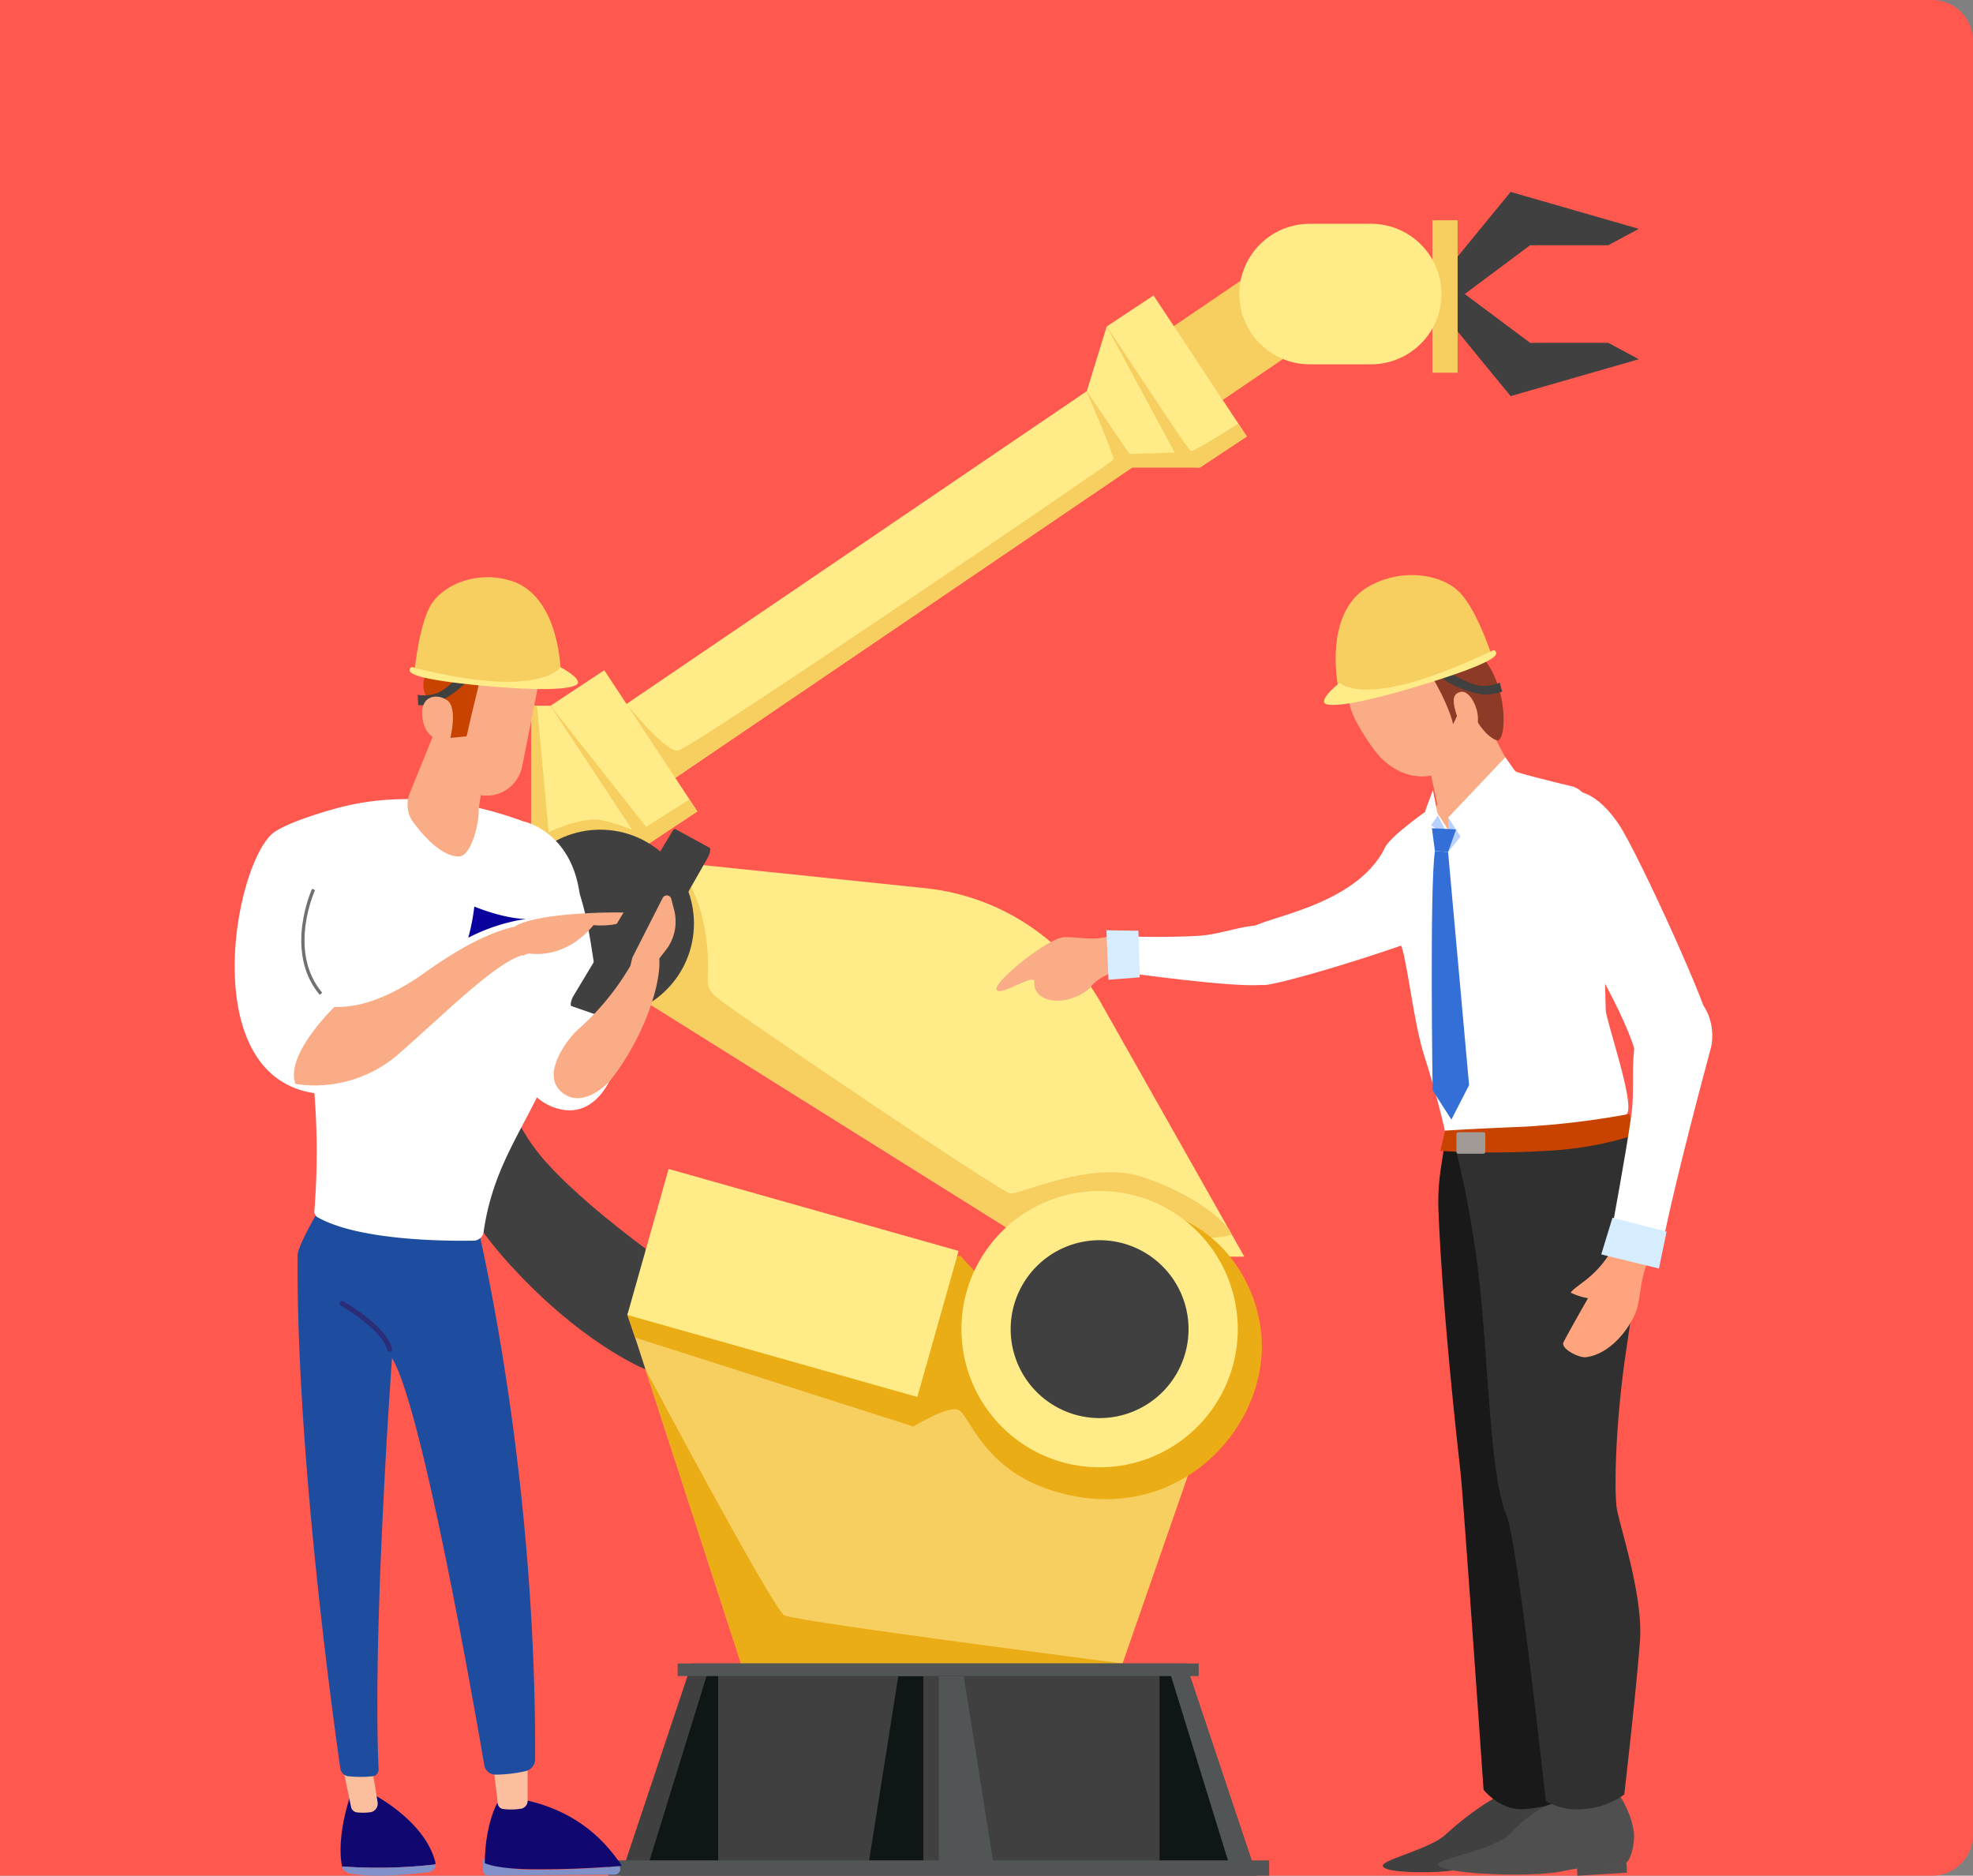
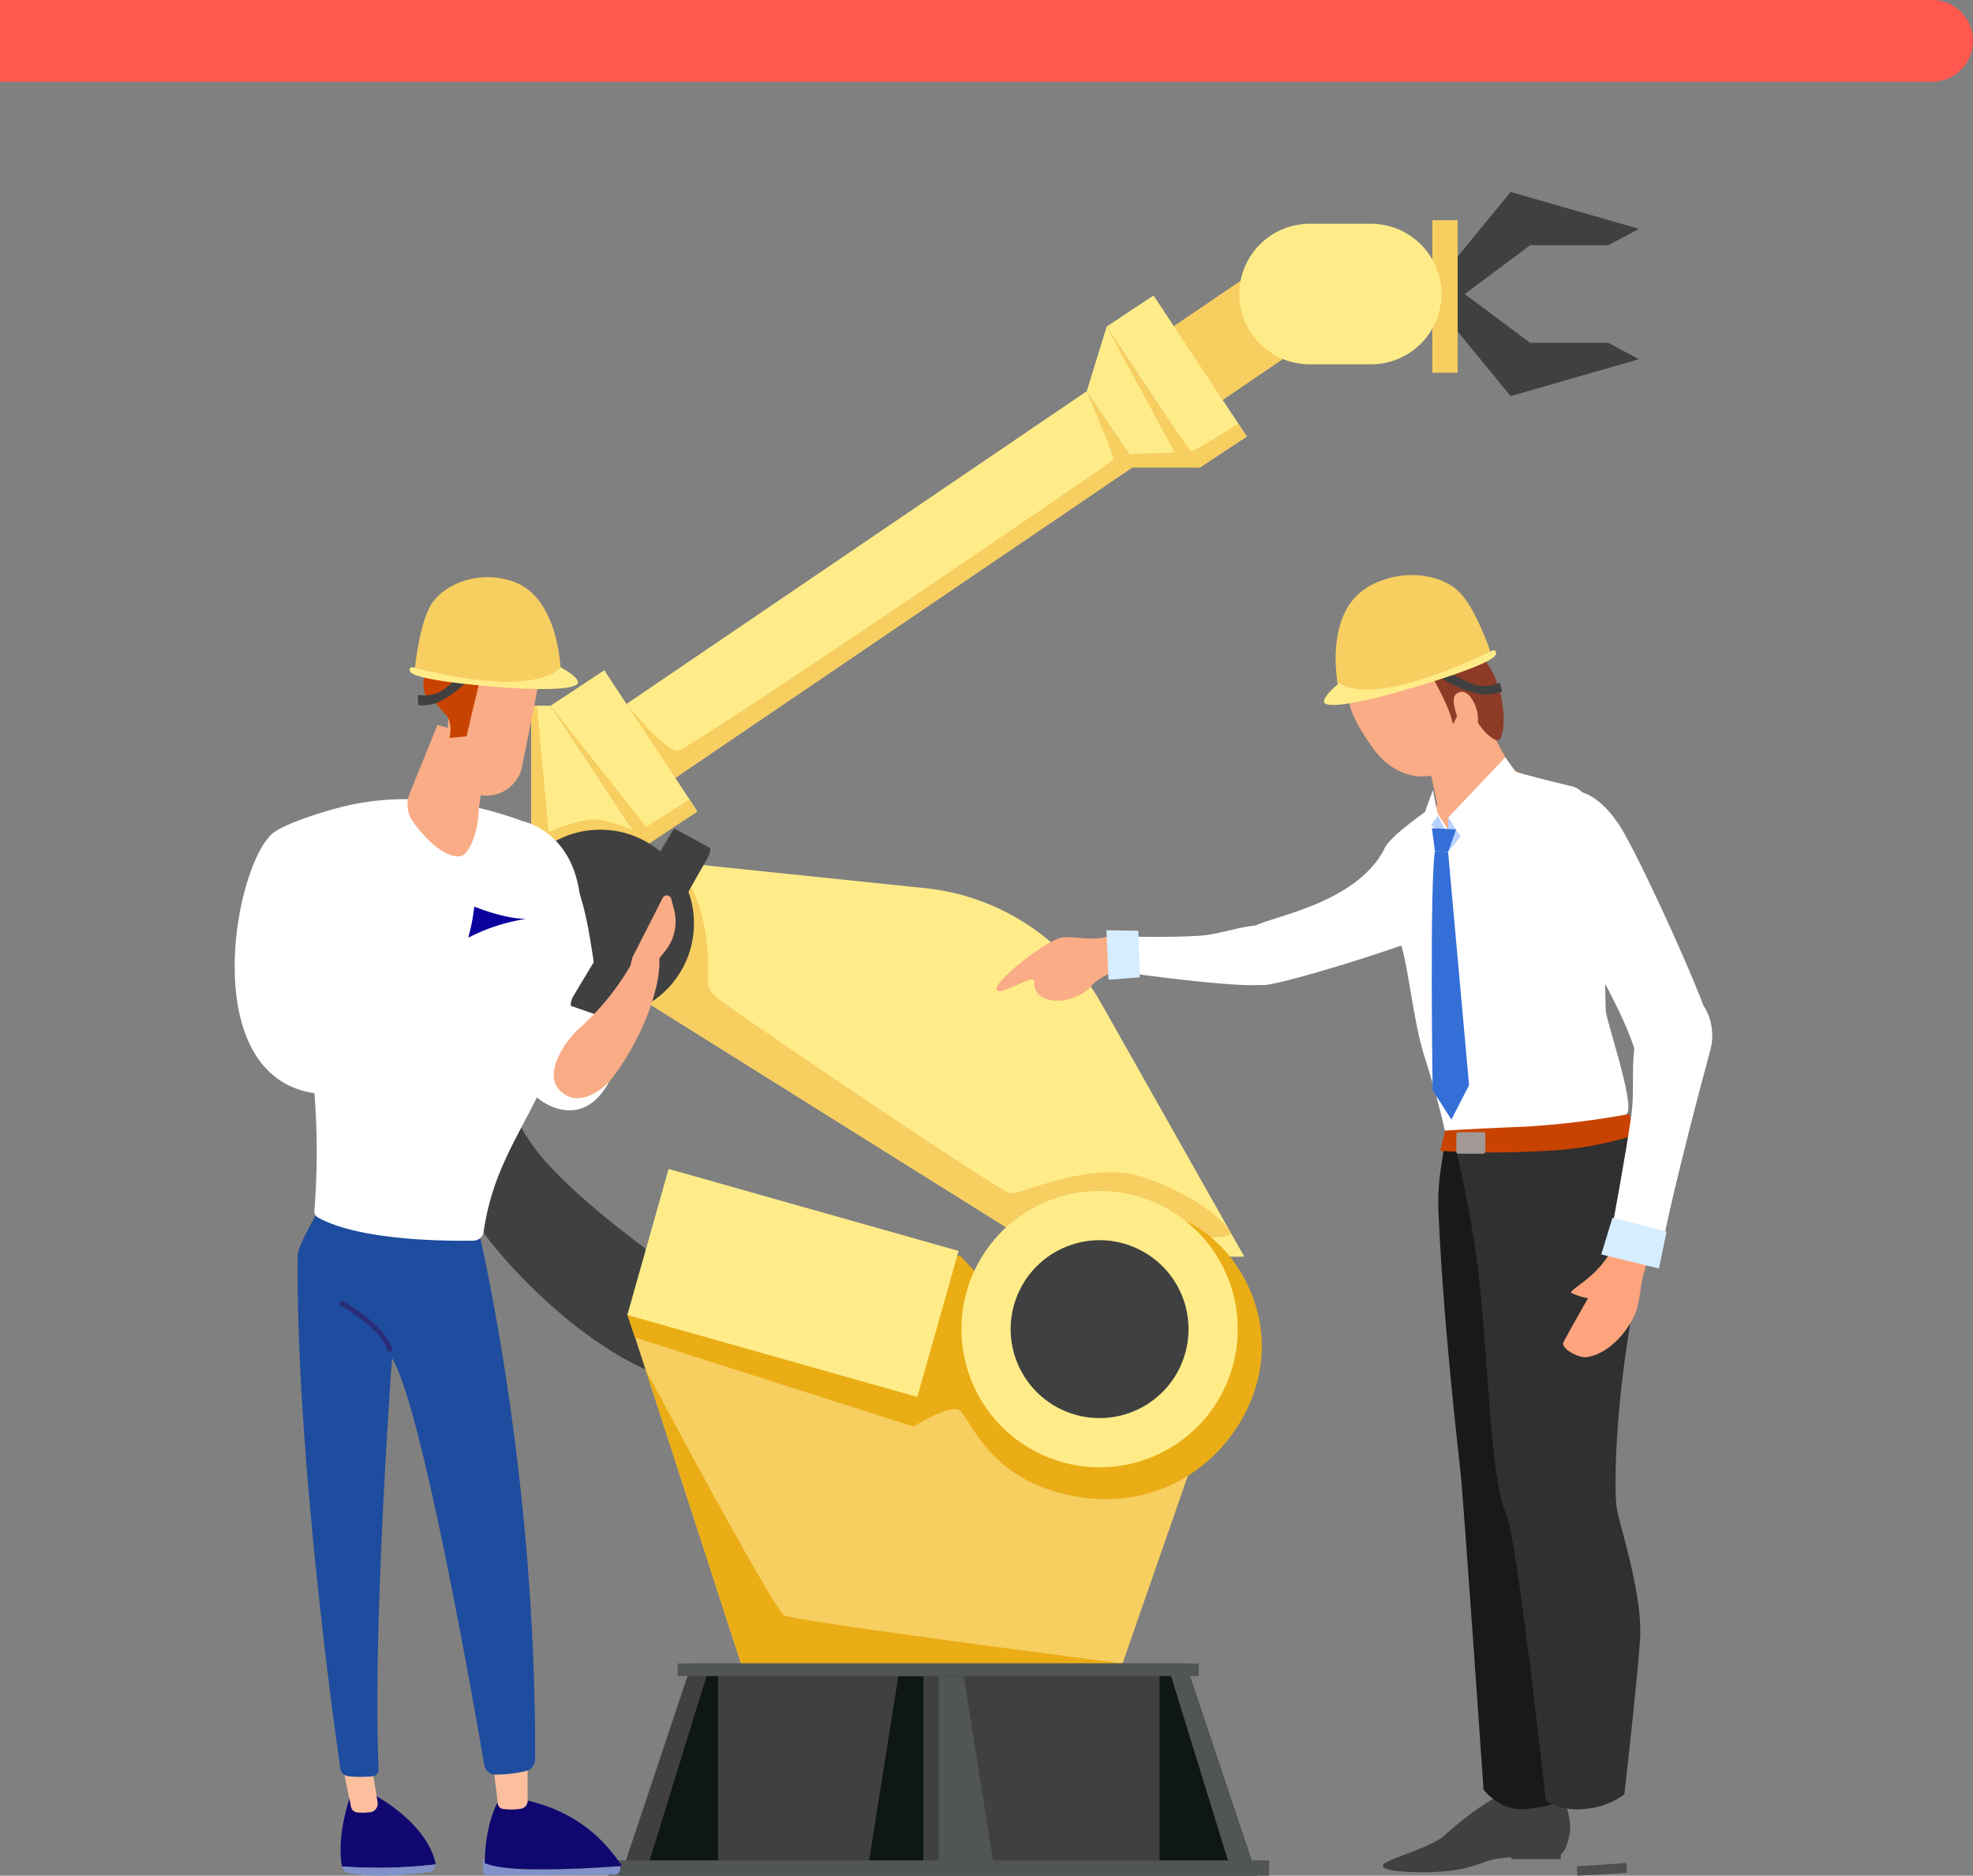
<svg xmlns="http://www.w3.org/2000/svg" id="Picture" width="628" height="597" viewBox="0 0 628 597">
  <rect x="0" y="0" width="628" height="597" fill="#808080" stroke="none" />
  <defs>
    <linearGradient id="linear-gradient" x1="378.693" y1="298.777" x2="377.766" y2="297.068" gradientUnits="objectBoundingBox">
      <stop offset="0" stop-color="#475faa" />
      <stop offset="1" stop-color="#2c2d79" />
    </linearGradient>
  </defs>
-   <path id="Rectangle_57687" data-name="Rectangle 57687" d="M0,0H615a13,13,0,0,1,13,13V584a13,13,0,0,1-13,13H0a0,0,0,0,1,0,0V0A0,0,0,0,1,0,0Z" fill="#ff594f" />
+   <path id="Rectangle_57687" data-name="Rectangle 57687" d="M0,0H615a13,13,0,0,1,13,13a13,13,0,0,1-13,13H0a0,0,0,0,1,0,0V0A0,0,0,0,1,0,0Z" fill="#ff594f" />
  <g id="IoT_-_Trusted_Advisory_for_Industrial_IoT_Solutions" data-name="IoT -  Trusted Advisory for Industrial IoT Solutions" transform="translate(309.857 329.042)">
    <g id="Group_34150" data-name="Group 34150" transform="translate(-235.155 -267.957)">
      <g id="Group_34149" data-name="Group 34149">
        <g id="Advisory_01" data-name="Advisory 01">
          <g id="Group_34142" data-name="Group 34142" transform="translate(45.03)">
            <path id="Path_124020" data-name="Path 124020" d="M377.678,36.241l25.178-18.8h24.892l9.7-5.214L396.642.476,377.392,23.97Z" transform="translate(-35.551 -0.476)" fill="#404040" />
            <path id="Path_124021" data-name="Path 124021" d="M377.678,28.794l25.178,18.788h24.892l9.7,5.214-40.8,11.747L377.392,41.05Z" transform="translate(-35.551 0.453)" fill="#404040" />
            <path id="Path_124022" data-name="Path 124022" d="M79.129,259.987s8.059,24.542,18.789,37.974,34,30.3,34,30.3v38.451s-21.268-8.345-45.412-35.861-33.54-67.094-33.54-67.094Z" transform="translate(-46.2 8.042)" fill="#404040" />
            <path id="Path_124023" data-name="Path 124023" d="M320.21,346.126H123.823L160,457.5H281.441Z" transform="translate(-43.874 10.869)" fill="#f7ce60" />
            <path id="Path_124024" data-name="Path 124024" d="M121.158,205.167l98.249,10.2a72.99,72.99,0,0,1,56.047,36.719l45.509,80.557H260.052L100.383,232.681Z" transform="translate(-44.644 6.242)" fill="#ffec89" />
            <path id="Path_124025" data-name="Path 124025" d="M108.768,229.816h0a14.1,14.1,0,0,0-19.551-3.673l-36.7,25.115a14.115,14.115,0,0,0-3.656,19.551h0a14.115,14.115,0,0,0,19.551,3.656l36.655-25.1A14.1,14.1,0,0,0,108.768,229.816Z" transform="translate(-46.415 6.851)" fill="#ffec89" />
            <rect id="Rectangle_66785" data-name="Rectangle 66785" width="27.658" height="28.183" transform="translate(253.577 42.94) rotate(-34.21)" fill="#f7ce60" />
            <path id="Path_124026" data-name="Path 124026" d="M59.447,255.908a6.358,6.358,0,1,0,6.358,6.358A6.358,6.358,0,0,0,59.447,255.908Z" transform="translate(-46.196 7.908)" fill="#404040" />
            <rect id="Rectangle_66786" data-name="Rectangle 66786" width="17.898" height="53.79" transform="matrix(0.834, -0.552, 0.552, 0.834, 232.509, 42.844)" fill="#ffec89" />
            <rect id="Rectangle_66787" data-name="Rectangle 66787" width="178.013" height="28.183" transform="matrix(0.827, -0.562, 0.562, 0.827, 78.884, 163.519)" fill="#ffec89" />
            <path id="Path_124027" data-name="Path 124027" d="M281.214,85.936l20.171.922-29.629-44.9-6.374,20.68Z" transform="translate(-39.228 0.885)" fill="#ffec89" />
            <path id="Path_124028" data-name="Path 124028" d="M138.6,185.949,284.533,86.858H306.04l14.925-9.872-2.7-4.1s-13.861,8.838-14.957,8.7-26.895-39.627-26.895-39.627l21.634,40.12-14.5.445L270.021,62.633S279,83.471,278.588,84.3s-134.7,92.257-138.7,92.67-16.309-14.862-16.309-14.862Z" transform="translate(-43.882 0.885)" fill="#f7ce60" />
            <rect id="Rectangle_66788" data-name="Rectangle 66788" width="8.043" height="48.529" transform="translate(336.182 9.013)" fill="#f7ce60" />
            <path id="Path_124029" data-name="Path 124029" d="M117.255,147.884,100.183,159.17l29.629,44.9,17.056-11.286Z" transform="translate(-44.65 4.362)" fill="#ffec89" />
            <path id="Path_124030" data-name="Path 124030" d="M130.008,203.716l-1.574,17.39H94.212V158.811h6.167Z" transform="translate(-44.846 4.721)" fill="#ffec89" />
            <path id="Path_124031" data-name="Path 124031" d="M376.775,32.66h0A22.429,22.429,0,0,0,354.411,10.3H334.668A22.428,22.428,0,0,0,312.415,32.66h0a22.443,22.443,0,0,0,22.253,22.365h19.742A22.444,22.444,0,0,0,376.775,32.66Z" transform="translate(-37.684 -0.154)" fill="#ffec89" />
            <path id="Path_124032" data-name="Path 124032" d="M130.456,252.049l116.672,73.039s70.544,3.91,68.653,0S304.24,312.9,287.9,307.3s-39.309,5.579-42.409,5.166-85.613-56.269-92.448-61.61-1.827-5.4-4.769-22.365-10.888-21.6-10.888-21.6Z" transform="translate(-43.657 6.299)" fill="#f7ce60" />
            <path id="Path_124033" data-name="Path 124033" d="M87.738,226.913l14.306,24.3L70.555,272.771a19.633,19.633,0,0,1-9.537,4.005A13.049,13.049,0,0,1,51.75,273.9s5.977,1.193,9.14.509,27.419-20.394,28.119-21.777-.271-3.449-2.75-10.2a29.89,29.89,0,0,1-1.319-13.638Z" transform="translate(-46.24 6.956)" fill="#f7ce60" />
            <path id="Path_124034" data-name="Path 124034" d="M94.212,158.811v49.132l35.8-4.148,17.055-11.287-2.527-3.846-13.765,8.679-30.392-38.451,26.038,39.468a52.317,52.317,0,0,0-10.285-3.179c-5.42-.906-14.306,2.908-16.372,3.863L96.04,158.811Z" transform="translate(-44.846 4.721)" fill="#f7ce60" />
            <ellipse id="Ellipse_3469" data-name="Ellipse 3469" cx="29.852" cy="29.852" rx="29.852" ry="29.852" transform="translate(41.446 202.988)" fill="#404040" />
            <path id="Path_124035" data-name="Path 124035" d="M159.817,456.94h121.44s-104.051-13.368-107.643-15.307-44.206-78.316-44.206-78.316Z" transform="translate(-43.691 11.433)" fill="#eaad15" />
            <path id="Path_124036" data-name="Path 124036" d="M144.378,453.965H301.647l22.587,67.54H121.807Z" transform="translate(-43.941 14.409)" fill="#404040" />
            <path id="Path_124037" data-name="Path 124037" d="M148.876,457.659l-18.343,59.385h21.983V457.659Z" transform="translate(-43.654 14.53)" fill="#0f1616" />
            <path id="Path_124038" data-name="Path 124038" d="M291.477,457.659,309.8,517.044H287.837V457.659Z" transform="translate(-38.491 14.53)" fill="#0f1616" />
            <path id="Path_124039" data-name="Path 124039" d="M207.629,457.92l-9.41,59.369h17.374V457.92Z" transform="translate(-41.432 14.539)" fill="#0f1616" />
            <path id="Path_124040" data-name="Path 124040" d="M227.76,457.92l9.41,59.369H219.8V457.92Z" transform="translate(-40.724 14.539)" fill="#515555" />
            <path id="Path_124041" data-name="Path 124041" d="M309.688,517.044h7.519l-19.837-59.385h-6.008Z" transform="translate(-38.375 14.53)" fill="#515555" />
            <rect id="Rectangle_66789" data-name="Rectangle 66789" width="165.837" height="4.006" transform="translate(95.971 468.374)" fill="#515555" />
            <rect id="Rectangle_66790" data-name="Rectangle 66790" width="210.36" height="4.864" transform="translate(73.876 531.049)" fill="#515555" />
            <path id="Path_124042" data-name="Path 124042" d="M325.784,357.657c0-22.143-17.1-43.379-39.247-43.379-16.367,0-34.537,17.566-40.767,31.624l-16.039-17.165L123.823,347.664l2.448,7.152,88.616,28.31s11.128-6.9,14.417-5.245,7.692,17.887,27.77,24.972C295.833,416.528,325.784,386.576,325.784,357.657Z" transform="translate(-43.874 9.824)" fill="#eaad15" />
            <path id="Path_124043" data-name="Path 124043" d="M226.789,352.332a43.974,43.974,0,1,0,43.975-43.975h0A43.975,43.975,0,0,0,226.789,352.332Z" transform="translate(-40.495 9.629)" fill="#ffec89" />
            <path id="Path_124044" data-name="Path 124044" d="M241.957,351.834a28.308,28.308,0,1,0,28.309-28.308h0A28.308,28.308,0,0,0,241.957,351.834Z" transform="translate(-39.997 10.127)" fill="#404040" />
          </g>
          <g id="Group_34143" data-name="Group 34143" transform="translate(0 122.621)">
            <path id="Path_124045" data-name="Path 124045" d="M84.469,231.215s13.516-37.138,21.8-22.6c10.489,18.408,6.463,50.169,16.644,50.963,1.234,9.534-5.288,30.571-20.434,25.811C80.386,278.46,84.469,231.215,84.469,231.215Z" transform="translate(-0.146 -116.376)" fill="#fff" />
            <path id="Path_124046" data-name="Path 124046" d="M65.619,516.607a2.208,2.208,0,0,0,0-.69c-3.408-13.5-20.317-21.9-20.317-21.9l-6.7.514c-3.849,11.9-3.349,19.2-2.733,22.462v.265A160.393,160.393,0,0,0,65.619,516.607Z" transform="translate(-1.745 -106.897)" fill="#100870" />
            <path id="Path_124047" data-name="Path 124047" d="M35.914,516.536a2.937,2.937,0,0,0,2.13,2.145c7.86,1.645,20.362.323,25.607-.368a2.409,2.409,0,0,0,2.012-2.424A160.383,160.383,0,0,1,35.914,516.536Z" transform="translate(-1.73 -106.179)" fill="#8092c9" />
            <path id="Path_124048" data-name="Path 124048" d="M35.914,484.853l2.835,13.662a2.219,2.219,0,0,0,1.91,1.836,18.56,18.56,0,0,0,4.407-.073,2.792,2.792,0,0,0,2.131-3.291l-1.969-12.135Z" transform="translate(-1.73 -107.198)" fill="#fbbf9e" />
            <path id="Path_124049" data-name="Path 124049" d="M92.587,517.591a30.753,30.753,0,0,1-13.221-3.313v3.7a1.469,1.469,0,0,0,1.469,1.469l40.532-.235a1.867,1.867,0,0,0,1.469-2.7C117.562,516.93,103.973,517.915,92.587,517.591Z" transform="translate(-0.303 -106.232)" fill="#8092c9" />
            <path id="Path_124050" data-name="Path 124050" d="M123.51,516.964l-.161-.308c-3.6-5.01-11.413-16.044-29.541-20.378l-9.977.78s-3.864,6.713-3.937,19.1c1.983.808,5.876,1.675,13.221,1.881A297.994,297.994,0,0,0,123.51,516.964Z" transform="translate(-0.286 -106.823)" fill="#100870" />
            <path id="Path_124051" data-name="Path 124051" d="M82.227,483.4c.088.647,1.278,10.46,1.733,14.265a1.911,1.911,0,0,0,1.586,1.7,19.484,19.484,0,0,0,5.95-.1,2.557,2.557,0,0,0,1.954-2.571V481.3Z" transform="translate(-0.209 -107.315)" fill="#fbbf9e" />
            <path id="Path_124052" data-name="Path 124052" d="M77.249,309.958s20.89,79.329,20.567,179.226a3.892,3.892,0,0,1-3.071,3.775,44.85,44.85,0,0,1-9.681,1.117,3.583,3.583,0,0,1-3.423-2.938C78.7,473.964,61.9,377.2,52.259,361.477c0,0-6.288,86.19-4.275,130.909a2.129,2.129,0,0,1-1.881,2.2,36.33,36.33,0,0,1-7.771,0,2.937,2.937,0,0,1-2.526-2.41c-2.086-14.558-14.133-101.1-13.589-163.433,0-3.512,9.3-18.789,9.3-18.789Z" transform="translate(-2.18 -112.939)" fill="#1e4c9e" />
            <path id="Path_124053" data-name="Path 124053" d="M14.362,198.975c3.541-3.526,17.717-7.683,22.565-8.9,17.085-4.289,36.653-3.144,57.866,4.628,0,0,19.774,4.025,18.144,32.833-3.129,54.987-25.738,63.17-30.85,97.473a3.277,3.277,0,0,1-2.938,3.114c-9.211.177-36.536,0-49.786-7.345a2.144,2.144,0,0,1-1.175-2.219,238.872,238.872,0,0,0,0-37.373C-8.629,275.793,2.007,211.33,14.362,198.975Z" transform="translate(-2.816 -116.955)" fill="#fff" />
            <path id="Path_124054" data-name="Path 124054" d="M93.2,224.642a59.136,59.136,0,0,0-18.4,5.983,65.83,65.83,0,0,0,1.92-9.92S85.98,224.585,93.2,224.642Z" transform="translate(-0.453 -115.868)" fill="#09009e" />
            <path id="Path_124055" data-name="Path 124055" d="M65.618,164.747l-8.815,21.7a9.55,9.55,0,0,0,1.19,9.373c3.424,4.584,9.167,10.93,14.6,10.754,3.437-.1,6.1-9.373,6.126-14.132a9.2,9.2,0,0,1,.089-1.47l2-13.221a9.652,9.652,0,0,0-6.876-10.709Z" transform="translate(-1.068 -117.705)" fill="#f9ac85" />
            <path id="Path_124056" data-name="Path 124056" d="M51.071,358.4a.794.794,0,0,1-.764-.6c-1.734-6.669-14.691-14.014-14.823-14.088a.793.793,0,0,1,.764-1.381c.558.323,13.691,7.757,15.586,15.088a.793.793,0,0,1-.558.954Z" transform="translate(-1.755 -111.878)" fill="url(#linear-gradient)" />
-             <path id="Path_124057" data-name="Path 124057" d="M94.812,226.35c-9.769,1.029-21.258,7.478-31.967,15.132-9.637,6.874-19.568,11.312-28.867,10.974,0,0-15.925,15.307-12.4,24.534a40.679,40.679,0,0,0,32.775-9.505c14.353-12.531,30.2-28.5,39.137-31.409C98.411,232.652,99.909,229.288,94.812,226.35Z" transform="translate(-2.217 -115.683)" fill="#f9ac85" />
-             <path id="Path_124058" data-name="Path 124058" d="M92.049,236.289a2.829,2.829,0,0,1,2.159-.647c3.056.352,12.165.47,20.039-9.08,0,0,10.107,1.088,12.883-3.775.264-.47-28.75-.838-37.608,4C84.864,231.9,86.833,234.673,92.049,236.289Z" transform="translate(-0.056 -115.809)" fill="#f9ac85" />
-             <path id="Path_124059" data-name="Path 124059" d="M27.232,215.426s-9.035,19.657,2.351,33.216" transform="translate(-2.126 -116.042)" fill="none" stroke="#707070" stroke-width="1.033" />
            <path id="Path_124060" data-name="Path 124060" d="M150.612,202.8l-10.988-5.994c-.206-.117-.588.206-.954.823l-31.424,52.3c-.764,1.264-1.131,3.071-.661,3.233L120,257.819c.235.088.632-.28,1-.941l29-50.962C150.7,204.668,151.024,203.037,150.612,202.8Z" transform="translate(0.583 -116.654)" fill="#404040" />
            <path id="Path_124061" data-name="Path 124061" d="M108.7,260.1a82.174,82.174,0,0,0,16.822-20.406l.661-2.688,9.607-18.878a1.469,1.469,0,0,1,2.776.323l.984,3.79a14.838,14.838,0,0,1-2.938,12.708l-1.865,2.38c.559,9.7-5.979,26.443-15.043,38.107-3.453,4.407-9.828,8.11-14.47,5.509C95.474,275.583,105.86,262.64,108.7,260.1Z" transform="translate(0.411 -115.981)" fill="#f9ac85" />
            <path id="Path_124062" data-name="Path 124062" d="M98.028,148.73c0,.338-3.423,17.746-5.876,29.925a11.532,11.532,0,0,1-13.582,9.029q-.158-.031-.316-.068h0A13.222,13.222,0,0,1,68.089,174.1l1.47-27.457S96.765,140.179,98.028,148.73Z" transform="translate(-0.674 -118.376)" fill="#f9ac85" />
            <path id="Path_124063" data-name="Path 124063" d="M67.867,162.34c-2.351-2.439-2.937-3.834-4.848-4.628a2.831,2.831,0,0,1-1.483-1.66c-.808-2.219-1.66-6.787,4.069-8.814a2.807,2.807,0,0,0,1.7-3.512c-.838-2.571-1-6.272,3.643-8.329a8.712,8.712,0,0,1,10.284,2.321,2.938,2.938,0,0,0,3.437.588,1.82,1.82,0,0,1,1.836,0,2.719,2.719,0,0,0,3.692-1.07l.025-.046c1.219-2.336-1.413-7.717,3.171-6.91,8.505,1.469,8.473,8.95,6.2,14.46s-8.263,5.164-9.926,5.569c-3.349-2.057-7.7-.073-9.768,1.131a2.777,2.777,0,0,0-1.382,2.042l-2.306,9.461c0,.177-1.469,6.376-1.469,6.552l-5.479.529S70.673,165.249,67.867,162.34Z" transform="translate(-0.908 -118.839)" fill="#c94300" />
            <path id="Path_124064" data-name="Path 124064" d="M73.227,148.775s-4.966,5.509-8.124,6.493a13.026,13.026,0,0,1-5.876.441l.161,3.262a14.011,14.011,0,0,0,6.434-.941A35.1,35.1,0,0,0,76.489,149.8C78.78,147.087,73.227,148.775,73.227,148.775Z" transform="translate(-0.964 -118.246)" fill="#404040" />
            <path id="Path_124065" data-name="Path 124065" d="M104.794,149.91s-.074-24.323-15.47-29.434c-10.659-3.537-21.223.778-25.453,6.887C59.859,133.149,58.36,148.1,58.36,148.1s13.686,4.475,18.653,4.967S99.444,153.662,104.794,149.91Z" transform="translate(-0.993 -119.2)" fill="#f7ce60" />
            <path id="Path_124066" data-name="Path 124066" d="M110.321,151.973c-.225,1.159-5.3,3.216-30.493.852-21.33-2-23.1-3.965-23.087-4.893s.511-1.183,1.667-.806,18.971,4.957,31.489,4.434,14.827-4.619,14.827-4.619S110.692,150.011,110.321,151.973Z" transform="translate(-1.046 -118.29)" fill="#ffec89" />
-             <path id="Path_124067" data-name="Path 124067" d="M69.5,169.456s2.585-9.916-1-12.325-8.917-1.205-7.786,5.876C62.136,171.865,69.5,169.456,69.5,169.456Z" transform="translate(-0.921 -117.992)" fill="#f9ac85" />
          </g>
          <g id="Customer" transform="translate(242.459 121.94)">
            <g id="Group_34144" data-name="Group 34144" transform="translate(0 83.859)">
              <path id="Path_124068" data-name="Path 124068" d="M278.375,228.624c14.154,11.376-4.23,9.817-10.4,16.929a6.869,6.869,0,0,1-1.181,1.264c-6.693,5.524-17.746,4.735-17.152-2.664-.565-2.276-11.209,5.24-12.039,2.7s16.14-16.164,21.3-16.618c4.31-.351,11.576,1.848,16.708-1.409A2.63,2.63,0,0,1,278.375,228.624Z" transform="translate(-237.57 -198.797)" fill="#f9ac85" />
              <path id="Path_124069" data-name="Path 124069" d="M330.782,230.463c-7.508-8.271-19.491-1.347-29.668-.654s-26.725.167-26.725.167l3.035,11.539s33.416,4.769,43.418,3.948C323.709,245.229,337.653,238.03,330.782,230.463Z" transform="translate(-236.361 -198.859)" fill="#fff" />
              <path id="Path_124070" data-name="Path 124070" d="M272.129,243.758l9.956-.771-.446-14.822-10.17-.154Z" transform="translate(-236.457 -198.807)" fill="#d5edff" />
              <path id="Path_124071" data-name="Path 124071" d="M384.448,210.07c5.026,7.927-.027,14.36-8.136,18.789s-54.028,18.59-56.813,17.481-5.91-14.824-3.16-18.108,32.69-6.632,42.212-25.268C362.048,196.123,378.565,200.936,384.448,210.07Z" transform="translate(-235.019 -199.735)" fill="#fff" />
            </g>
            <path id="Path_124072" data-name="Path 124072" d="M387.339,158.969s9.306,19.633,11.136,20.434c5.914,2.775,20.611,5.653,25.785,11.695,6.332,7.346-1.235,47.3-.552,60.685s7.836,30.45,11.772,47.6c2.9,12.624-24.051,33.067-25.408,33.43s-17.126-7.842-20.629-11.264-9.922-35.782-12.065-43.768-11.47-39.141-12.3-41.019c-3.73-7.884-5.965-13.2-6.038-21.9-.235-2.683-1.6-7.164-.687-9.185,1.672-4,15.737-13.591,15.553-15.48s-5.373-24.241-5.373-24.241Z" transform="translate(-233.615 -117.214)" fill="#f9ac85" />
            <path id="Path_124073" data-name="Path 124073" d="M398.619,179.177,378.16,198.7l-5.552-8.522s-14.164,9.671-15.407,13.459-.544,11.3-.549,14.18,2.53,6.414,6.014,17.148c2.019,6.265,3.777,23.668,7.075,34.285,2.961,9.093,8.9,29.511,9.012,40.248.811.78,19.955,7.845,33.651,4.029,15.644-4.4,21.518-24.873,21.993-25.617,2.477-3.262-6.8-30-6.793-32.878s-1.4-51.138-2.467-57.452c-.718-5.434-3.247-12.863-8.745-13.888C411.013,182.481,398.619,179.177,398.619,179.177Z" transform="translate(-233.667 -116.551)" fill="#fff" />
            <rect id="Rectangle_66791" data-name="Rectangle 66791" width="15.757" height="2.964" transform="translate(163.87 405.705)" fill="#404040" />
            <path id="Path_124074" data-name="Path 124074" d="M412.664,492.93a25.772,25.772,0,0,1,3.588,11.077c.312,3.12-1.561,9.672-3.588,9.672a158.327,158.327,0,0,0-19.19,1.092c-6.084.781-8.425,4.369-24.181,4.369-4.525,0-12.95-.312-12.638-2.184s14.978-5.3,19.814-9.672c12.169-11.077,20.126-13.885,20.126-13.885S412.2,492.306,412.664,492.93Z" transform="translate(-233.661 -106.258)" fill="#404040" />
            <path id="Path_124075" data-name="Path 124075" d="M424.093,292.665s1.128-.5,2.095,9.265-8.058,40.7-11.282,65.022-5.157,29.286-4.351,35.077,7.9,29.119,6.93,44.672-3.868,56.089-3.868,56.089a38.891,38.891,0,0,1-12.249,2.812c-7.736.827-13.215-6.122-13.215-6.122s-6.286-90.668-7.252-100.264c-.644-6.122-5.641-48.973-7.091-83.719-.483-11.251,1.772-17.373,1.772-22.005C375.42,290.184,424.093,292.665,424.093,292.665Z" transform="translate(-233.1 -112.855)" fill="#191919" />
            <path id="Path_124076" data-name="Path 124076" d="M416.629,519.487l15.757-.936-.156-3.12-15.757,1.092Z" transform="translate(-231.697 -105.513)" fill="#4f4f4f" />
-             <path id="Path_124077" data-name="Path 124077" d="M431.6,494.892a29.123,29.123,0,0,1,4.369,11.232c.468,3.121-.937,9.985-2.964,10.141a129.4,129.4,0,0,0-19.034,2.34c-9.516,2.34-40.251,1.092-40.251-2.028,0-1.873,18.254-4.837,22.778-9.672,11.389-12.169,19.19-10.453,19.19-10.453S431.137,494.267,431.6,494.892Z" transform="translate(-233.1 -106.191)" fill="#4f4f4f" />
            <path id="Path_124078" data-name="Path 124078" d="M434.08,289.754s5.319,13.236,5.158,24.156c-.161,8.934-2.9,25.314-6.125,47.65s-3.546,43.017-2.74,48.312,8.381,27.63,7.414,41.859-5,49.3-5,49.3a24.857,24.857,0,0,1-12.571,4.632,20.341,20.341,0,0,1-12.41-2.482s-9.025-83.057-12.571-91.164c-5.641-13.07-5.641-53.772-9.509-81.734-.322-2.647-1.611-10.754-2.256-14.229-2.1-11.913-4.675-21.674-4.675-21.674Z" transform="translate(-232.934 -112.921)" fill="#303030" />
            <path id="Path_124079" data-name="Path 124079" d="M376.821,193.727l-.06,10.984,21.1-25.957Z" transform="translate(-233.001 -116.564)" fill="#b8d1ff" />
            <path id="Path_124080" data-name="Path 124080" d="M377.083,199.3,373.7,192.65l-2.608,2.9Z" transform="translate(-233.187 -116.108)" fill="#b8d1ff" />
            <path id="Path_124081" data-name="Path 124081" d="M373.748,192.907l-3.82,5.342-.165-6.956,2.4-6.448Z" transform="translate(-233.23 -116.364)" fill="#fff" />
            <path id="Path_124082" data-name="Path 124082" d="M434.548,284.618a267.241,267.241,0,0,1-33.386,4.056c-15.758.624-25.274,1.248-25.274,1.248l-1.531,6.461a282.488,282.488,0,0,0,34.449-.064,109.24,109.24,0,0,0,27.459-4.993Z" transform="translate(-233.08 -113.09)" fill="#c94300" />
            <path id="Path_124083" data-name="Path 124083" d="M387.894,290.234h-7.956a.672.672,0,0,0-.625.624v5.616a.672.672,0,0,0,.625.624h7.956a.672.672,0,0,0,.625-.624v-5.616A.572.572,0,0,0,387.894,290.234Z" transform="translate(-232.917 -112.905)" fill="#a09995" />
            <path id="Path_124084" data-name="Path 124084" d="M379.484,196.943l-7.709-.388.96,7.285,4.191.286Z" transform="translate(-233.164 -115.98)" fill="#346fd8" />
            <path id="Path_124085" data-name="Path 124085" d="M376.927,203.9l6.684,74.2-5.628,10.969-5.972-9.317s-.989-64.671.724-76.14Z" transform="translate(-233.166 -115.749)" fill="#346fd8" />
            <path id="Path_124086" data-name="Path 124086" d="M399.153,180.583l-4.182-5.885L376.82,193.86l5.873,9.181Z" transform="translate(-232.999 -116.698)" fill="#fff" />
            <g id="Group_34145" data-name="Group 34145" transform="translate(180.379 208.862)">
              <path id="Path_124087" data-name="Path 124087" d="M430.084,320.765c-4.066,13.4-13.734,16.843-15.456,19.538a20.514,20.514,0,0,0,5.506,1.778s-6.079,10.624-7.8,14.014c-1.026,2,4.979,5.075,7.146,4.752,4.823-.525,11.083-4.685,15.224-12.853,3.116-6.167.839-13.692,7.432-22.633Z" transform="translate(-412.216 -320.765)" fill="#ffa47c" />
            </g>
            <g id="Group_34147" data-name="Group 34147" transform="translate(104.267)">
              <g id="Group_34146" data-name="Group 34146" transform="translate(7.982 18.789)">
                <path id="Path_124088" data-name="Path 124088" d="M352.19,159.859s5.381-9.52,21.144-6.236c3.357.758,4.3,11.644,5.323,12.153s4.412-11.006,4.747-9.879c2.868,11.638,9.348,15.166,10.225,14.624,2.879-1.421,3-20.415-7.852-29.193s-23.628-2.7-26.1-.348S348.7,148.974,352.19,159.859Z" transform="translate(-346.083 -136.733)" fill="#8d3b26" />
                <path id="Path_124089" data-name="Path 124089" d="M378.934,160.225c.986,3.707,2.976,8.247,4.963,7.7s2.878-3.967,1.95-7.54-3.267-6.369-5.254-5.817S377.948,156.518,378.934,160.225Z" transform="translate(-345.193 -136.15)" fill="#f9ac85" />
                <path id="Path_124090" data-name="Path 124090" d="M368.345,142.782s9.014,14.039,10.9,21.969,4.446,12.7-3.551,15.881-16.121-.1-21.5-7.3c0,0-8.378-11.134-7.922-16.269S368.345,142.782,368.345,142.782Z" transform="translate(-346.251 -136.534)" fill="#f9ac85" />
                <path id="Path_124091" data-name="Path 124091" d="M378.686,149.4s5.962,3.437,9.16,3.469a13.787,13.787,0,0,0,5.41-1.1l.768,2.846a17.327,17.327,0,0,1-6.118.93,34.919,34.919,0,0,1-11.924-4.329C373.268,149.391,378.686,149.4,378.686,149.4Z" transform="translate(-345.3 -136.317)" fill="#404040" />
              </g>
              <path id="Path_124092" data-name="Path 124092" d="M343.07,155.1s-5.443-24.368,9.569-32.925c10.448-5.915,22.568-3.958,28.289,1.269,5.611,4.9,10.472,19.591,10.472,19.591s-13.287,7.607-18.542,9.227S349.6,157.709,343.07,155.1Z" transform="translate(-338.405 -118.541)" fill="#f7ce60" />
              <path id="Path_124093" data-name="Path 124093" d="M338.6,158.42c.536,1.074,6.242,1.994,31.846-5.879,21.629-6.691,23.039-8.97,22.859-9.986s-.839-.971-1.838-.448-18.623,9.074-31.647,11.38S343.5,152.07,343.5,152.07,337.79,156.542,338.6,158.42Z" transform="translate(-338.522 -117.779)" fill="#ffec89" />
            </g>
            <g id="Group_34148" data-name="Group 34148" transform="translate(167.054 68.615)">
              <path id="Path_124094" data-name="Path 124094" d="M444.246,249.385c-13.972,7.458-8.979,23.669-10.768,36.506s-6.132,35.978-6.132,35.978l16.745,1.9s3.515-17.61,14.585-58.7C460.961,256.579,455.553,242.993,444.246,249.385Z" transform="translate(-398.395 -182.915)" fill="#fff" />
              <path id="Path_124095" data-name="Path 124095" d="M442.328,332.758l2.429-11.728-17.225-4.425-3.566,11.666Z" transform="translate(-398.506 -180.654)" fill="#d5edff" />
              <path id="Path_124096" data-name="Path 124096" d="M407.075,188.087c8.927-6.86,17.156-1.521,23.323,7.687s30.151,61.876,29.128,65.322-22.78,13.774-23.565,8.7c-1.077-6.971-12.72-32.22-31.679-56.544C397.644,206.857,396.8,196.1,407.075,188.087Z" transform="translate(-399.315 -184.975)" fill="#fff" />
            </g>
          </g>
        </g>
      </g>
      <rect id="Rectangle_66792" data-name="Rectangle 66792" width="48.306" height="95.945" transform="matrix(0.272, -0.962, 0.962, 0.272, 124.978, 357.445)" fill="#ffec89" />
    </g>
  </g>
</svg>